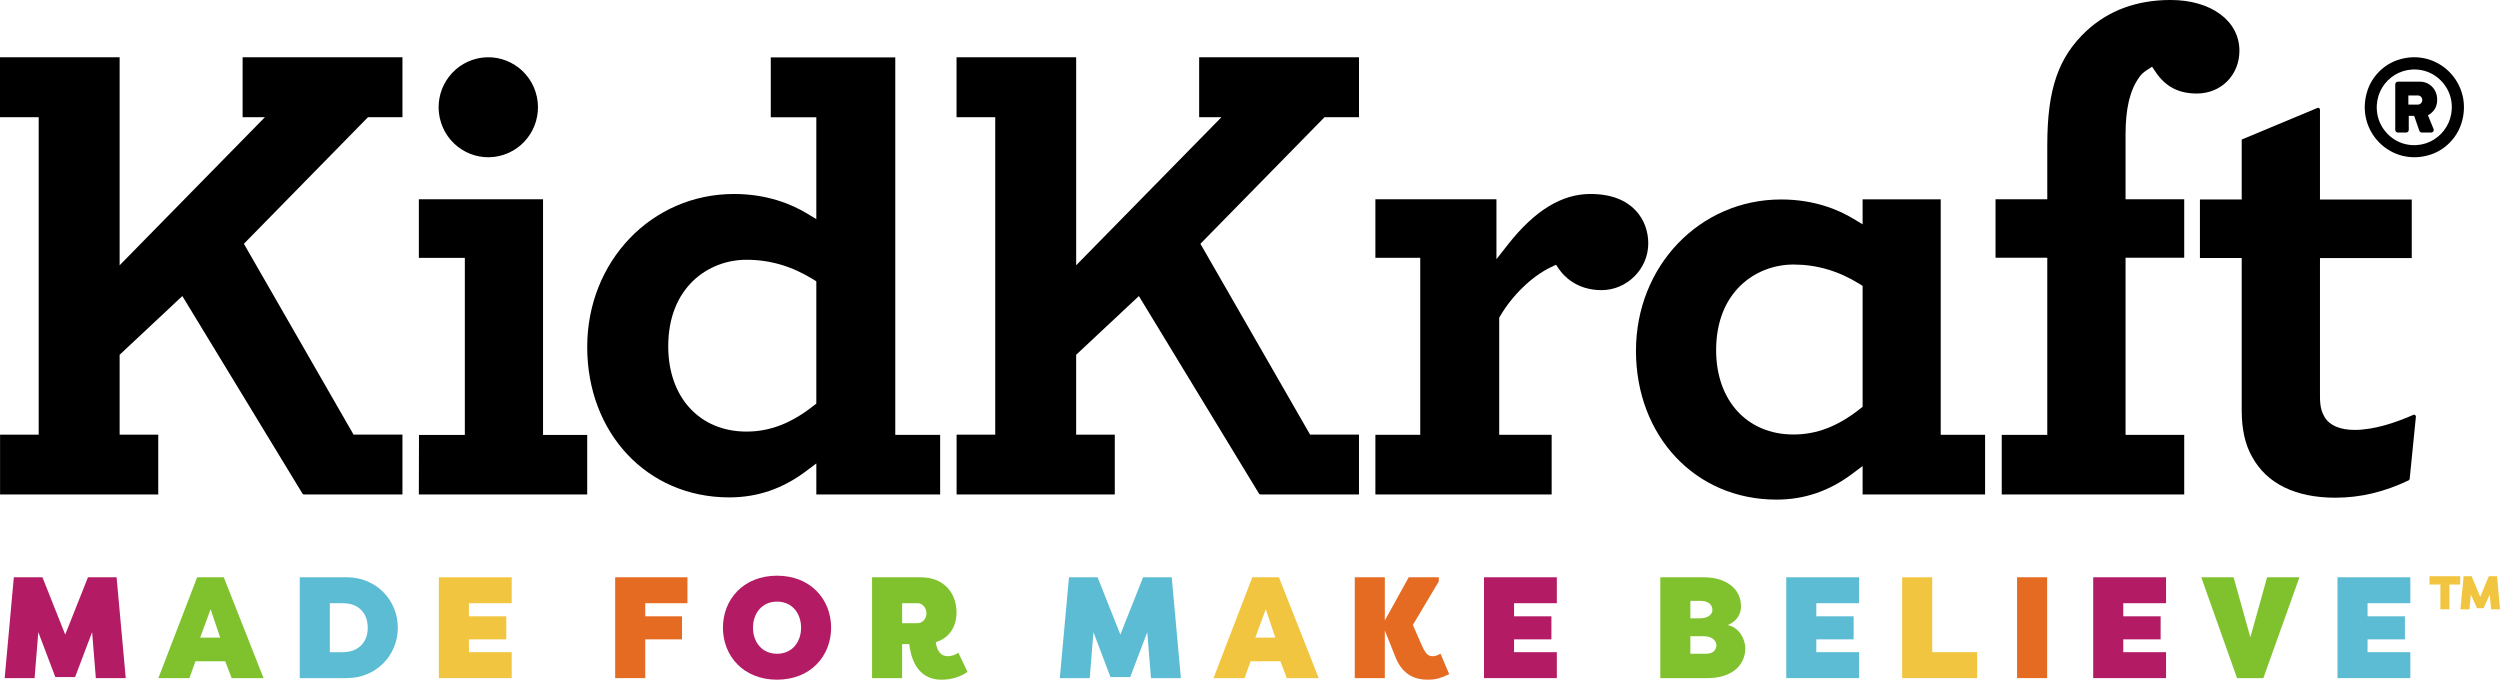
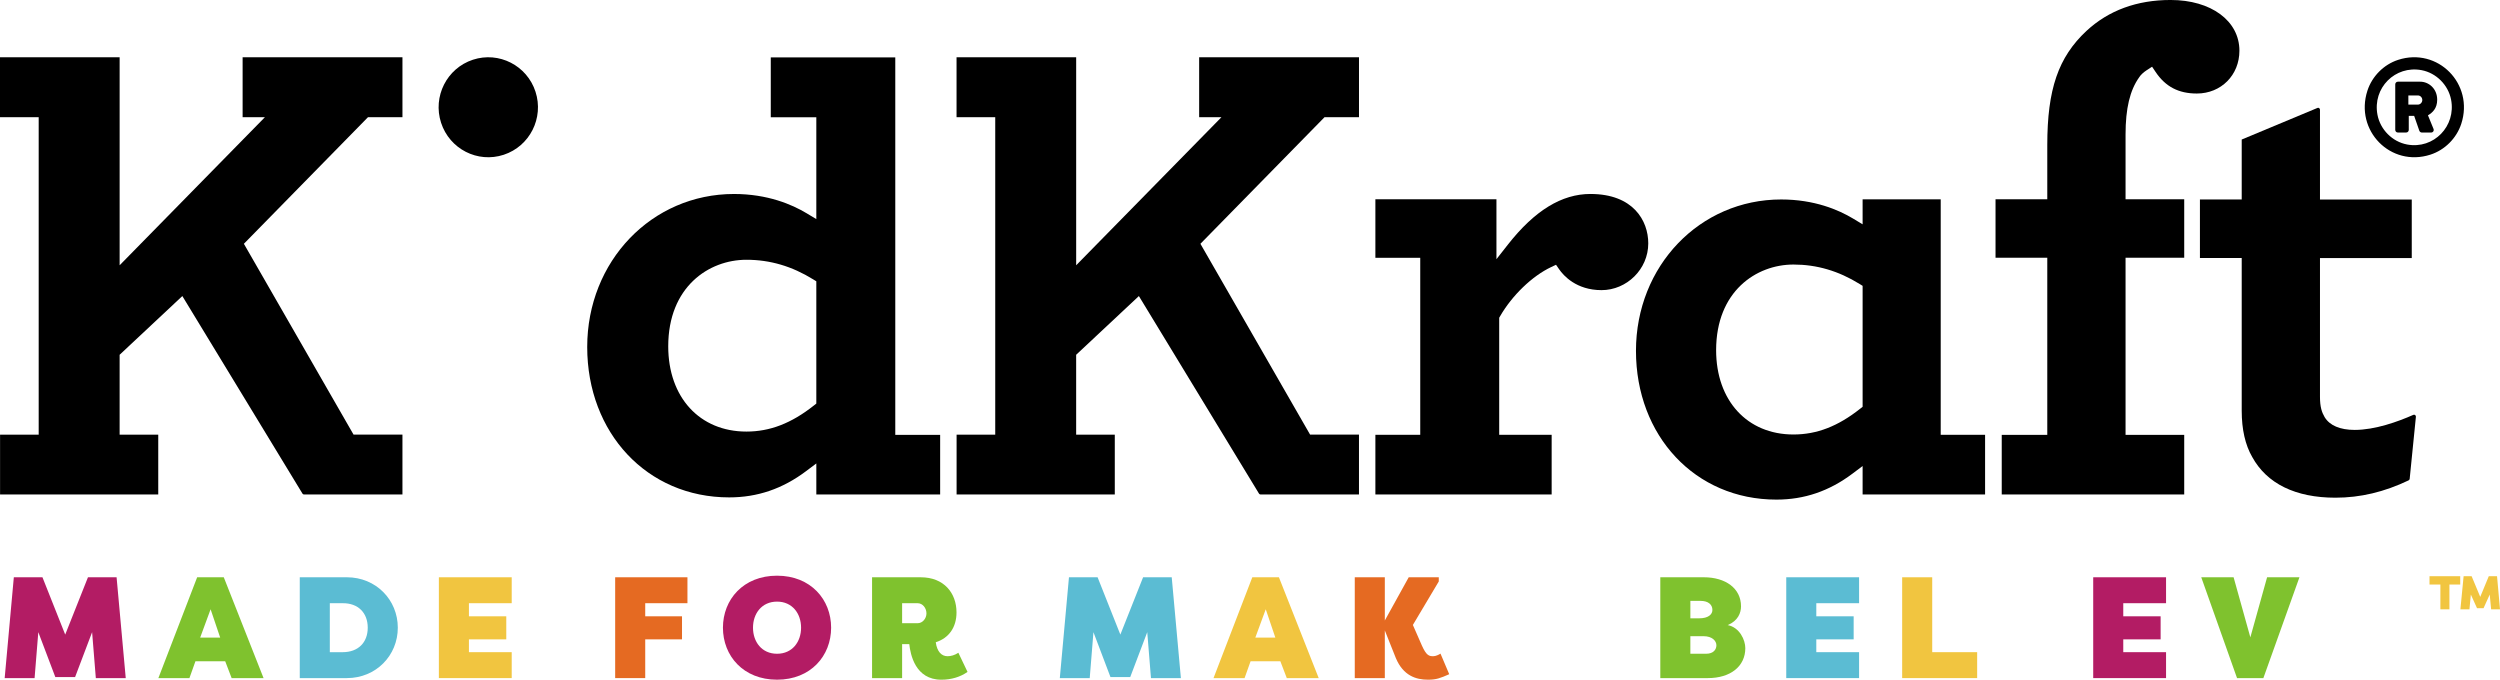
<svg xmlns="http://www.w3.org/2000/svg" fill="none" viewBox="0 0 320 87" height="87" width="320">
  <g clip-path="url(#clip0_168_1535)">
    <path fill="black" d="M306.954 7.664C312.035 6.009 316.717 10.739 315.04 15.855C314.434 17.703 312.933 19.201 311.092 19.795C306.006 21.437 301.371 16.715 303.03 11.605C303.629 9.761 305.12 8.261 306.954 7.664ZM308.115 18.497C311.523 19.127 314.401 16.145 313.737 12.746C313.369 10.865 311.833 9.334 309.961 8.98C306.584 8.344 303.669 11.252 304.314 14.683C304.671 16.587 306.22 18.146 308.114 18.496L308.115 18.497ZM306.592 10.795C306.592 10.617 306.734 10.457 306.927 10.457H309.788C310.883 10.457 311.961 11.346 311.961 12.768C311.961 13.87 311.36 14.422 310.778 14.76L311.484 16.484C311.59 16.715 311.431 16.964 311.184 16.964H309.983C309.842 16.964 309.7 16.84 309.666 16.715L309.012 14.83H308.322V16.625C308.322 16.804 308.181 16.963 307.987 16.963H306.927C306.732 16.963 306.592 16.803 306.592 16.625V10.795ZM309.489 13.39C309.788 13.39 310.054 13.124 310.054 12.804C310.054 12.467 309.788 12.216 309.489 12.216H308.27V13.39H309.489Z" />
-     <path fill="black" d="M69.509 55.671V25.509C69.519 25.509 53.634 25.512 53.613 25.509V33.009H59.499V55.67H53.63L53.613 63.293H75.162V55.67H69.509V55.671Z" />
    <path fill="black" d="M114.596 55.66V7.346H98.659V15.012H104.489V28.045L103.246 27.297C101.376 26.171 98.245 24.83 93.952 24.83C83.416 24.83 75.163 33.434 75.163 44.417C75.163 55.4 82.804 63.666 93.333 63.666C96.952 63.666 100.172 62.567 103.177 60.307L104.49 59.32V63.291H120.339V55.66H114.597H114.596ZM104.489 51.657L104.176 51.905C101.302 54.181 98.559 55.242 95.541 55.242C89.555 55.242 85.534 50.856 85.534 44.33C85.534 36.718 90.722 33.25 95.541 33.25C98.565 33.25 101.364 34.073 104.098 35.765L104.489 36.007V51.656V51.657Z" />
    <path fill="black" d="M203.584 24.827C199.894 24.827 196.436 26.947 193.01 31.309L191.545 33.176V25.503H176.049V33.002H181.791V55.654H176.049V63.295H198.612V55.654H191.898V40.672L192.01 40.479C193.553 37.806 196.117 35.335 198.543 34.187L199.171 33.89L199.567 34.464C200.121 35.268 201.761 37.137 204.997 37.137C208.232 37.137 210.978 34.452 210.978 31.152C210.978 28.234 209.042 24.829 203.583 24.829L203.584 24.827Z" />
    <path fill="black" d="M273.816 9.892C274.015 9.581 274.35 9.264 274.789 8.978L275.466 8.539L275.916 9.209C277.179 11.093 278.856 11.971 281.194 11.971C284.301 11.971 286.645 9.615 286.645 6.491C286.645 2.669 283.024 -0.002 277.838 -0.002C273.528 -0.002 269.906 1.328 267.073 3.951C263.46 7.324 262.052 11.424 262.052 18.572V25.504H255.428V32.99H262.052V55.663H256.222V63.29H279.58V55.663H272.071V32.99H279.58V25.504H272.071V17.22C272.071 13.886 272.626 11.557 273.818 9.89L273.816 9.892Z" />
    <path fill="black" d="M309.137 53.131C309.035 53.057 308.962 53.079 308.895 53.107C306.913 53.983 303.998 55.029 301.399 55.029C299.523 55.029 298.192 54.46 297.548 53.384C297.191 52.768 296.957 52.098 296.957 50.791V33.036H308.705V25.544H296.957V14.042C296.957 13.961 296.917 13.887 296.85 13.841C296.754 13.775 296.686 13.794 296.628 13.818L286.939 17.86V25.535H281.591V33.022H286.939V52.565C286.939 54.962 287.391 56.956 288.283 58.493C290.155 61.909 293.832 63.705 298.926 63.705C302.113 63.705 305.18 62.979 308.304 61.485C308.379 61.449 308.43 61.375 308.439 61.292L309.235 53.35C309.244 53.265 309.207 53.182 309.138 53.131H309.137Z" />
    <path fill="black" d="M248.411 55.652V25.515H238.414V28.712L237.185 27.972C235.334 26.858 232.238 25.532 227.99 25.532C217.568 25.532 209.404 34.043 209.404 44.908C209.404 55.773 216.963 63.95 227.379 63.95C230.958 63.95 234.143 62.863 237.116 60.627L238.414 59.651V63.295H254.091V55.654H248.411V55.652ZM238.414 52.069L238.104 52.314C235.262 54.567 232.548 55.615 229.563 55.615C223.642 55.615 219.664 51.278 219.664 44.822C219.664 37.291 224.795 33.861 229.563 33.861C232.555 33.861 235.322 34.675 238.028 36.348L238.415 36.588V52.067L238.414 52.069Z" />
    <path fill="black" d="M64.474 19.811C67.812 18.715 69.635 15.103 68.545 11.743C67.455 8.384 63.867 6.55 60.529 7.646C57.191 8.743 55.369 12.354 56.458 15.714C57.548 19.073 61.136 20.908 64.474 19.811Z" />
    <path fill="black" d="M45.256 55.633L31.217 31.205L47.101 15.002H51.514V7.332L31.055 7.327V15.002H33.908L15.313 33.955V7.333H0V15H4.952V55.641H0.008C0.008 55.641 0.006 63.298 0.008 63.294H20.256V55.641H15.312V45.411L23.34 37.895L38.717 63.184C38.76 63.253 38.835 63.294 38.915 63.294H51.513V55.633H45.255H45.256Z" />
    <path fill="black" d="M167.693 55.633L153.653 31.205L169.538 15.002H173.951V7.332L153.492 7.327V15.002H156.345L137.75 33.955V7.333H122.438V15H127.39V55.641H122.444C122.444 55.641 122.442 63.298 122.444 63.294H142.693V55.641H137.748V45.411L145.777 37.895L161.153 63.184C161.197 63.253 161.271 63.294 161.351 63.294H173.949V55.633H167.692H167.693Z" />
    <path fill="#B31C64" d="M7.083 86.668L4.903 80.916L4.427 86.797H0.598L1.77 73.891H5.434L8.347 81.229L11.259 73.891H14.923L16.095 86.797H12.266L11.79 80.916L9.61 86.668H7.082H7.083Z" />
    <path fill="#7FC22E" d="M20.272 86.797L25.236 73.891H28.643L33.736 86.797H29.65L28.826 84.64H25.016L24.246 86.797H20.271H20.272ZM25.62 81.617H28.185L26.957 77.985L25.62 81.617Z" />
    <path fill="#5BBCD3" d="M38.37 86.797V73.891H44.397C48.134 73.891 50.919 76.786 50.919 80.344C50.919 83.902 48.135 86.797 44.397 86.797H38.37ZM42.217 77.21V83.479H43.866C45.844 83.479 47.071 82.243 47.071 80.345C47.071 78.447 45.843 77.192 43.866 77.211H42.217V77.21Z" />
    <path fill="#F1C540" d="M56.175 86.797V73.891H65.499V77.21H60.022V78.887H64.804V81.838H60.022V83.478H65.499V86.797H56.175Z" />
    <path fill="#E56A22" d="M78.742 86.797V73.891H87.993V77.21H82.589V78.887H87.297V81.838H82.589V86.797H78.742Z" />
    <path fill="#B31C64" d="M92.536 80.344C92.536 76.749 95.137 73.688 99.46 73.688C103.782 73.688 106.384 76.749 106.384 80.344C106.384 83.939 103.782 87 99.46 87C95.137 87 92.536 83.94 92.536 80.344ZM102.538 80.344C102.538 78.538 101.42 77.007 99.461 77.007C97.501 77.007 96.384 78.538 96.384 80.344C96.384 82.15 97.501 83.681 99.461 83.681C101.42 83.681 102.538 82.15 102.538 80.344Z" />
    <path fill="#7FC22E" d="M115.471 82.446V86.798H111.624V73.892H117.853C120.839 73.892 122.433 75.921 122.433 78.391C122.433 80.29 121.463 81.673 119.777 82.208C119.942 83.424 120.528 83.996 121.279 83.996C121.719 83.996 122.195 83.867 122.672 83.553L123.844 86.005C122.909 86.65 121.791 87.001 120.491 87.001C117.157 87.001 116.534 83.775 116.388 82.448H115.472L115.471 82.446ZM115.471 79.772H117.45C118.109 79.772 118.586 79.145 118.586 78.519C118.586 77.837 118.109 77.21 117.45 77.21H115.471V79.773V79.772Z" />
    <path fill="#5BBCD3" d="M142.141 86.668L139.961 80.916L139.485 86.797H135.656L136.828 73.891H140.492L143.405 81.229L146.317 73.891H149.981L151.153 86.797H147.324L146.848 80.916L144.668 86.668H142.14H142.141Z" />
    <path fill="#F1C540" d="M155.331 86.797L160.295 73.891H163.702L168.795 86.797H164.709L163.885 84.64H160.075L159.305 86.797H155.33H155.331ZM160.68 81.617H163.244L162.016 77.985L160.68 81.617Z" />
    <path fill="#E56A22" d="M177.257 86.797H173.41V73.891H177.257V79.422L180.316 73.891H184.163V74.426L180.848 79.994L182.002 82.63C182.588 83.939 182.937 83.995 183.467 83.995C183.76 83.995 184.163 83.811 184.383 83.663L185.5 86.299C184.364 86.797 183.87 87 182.771 87C181.269 87 179.62 86.502 178.668 84.235L177.257 80.695V86.798V86.797Z" />
-     <path fill="#B31C64" d="M189.952 86.797V73.891H199.276V77.21H193.799V78.887H198.581V81.838H193.799V83.478H199.276V86.797H189.952Z" />
    <path fill="#7FC22E" d="M221.148 80.012C222.668 80.307 223.4 81.912 223.4 82.962C223.4 85.285 221.513 86.797 218.601 86.797H212.519V73.891H218.088C220.855 73.891 222.851 75.293 222.851 77.615C222.851 78.444 222.467 79.458 221.148 80.012ZM217.502 79.145C218.656 79.145 219.188 78.647 219.188 78.076C219.188 77.375 218.639 76.914 217.686 76.914H216.367V79.145H217.502ZM216.366 81.432V83.681H218.381C219.334 83.681 219.7 83.128 219.7 82.593C219.7 82.058 219.188 81.432 218.051 81.432H216.366Z" />
    <path fill="#5BBCD3" d="M228.64 86.797V73.891H237.963V77.21H232.487V78.887H237.268V81.838H232.487V83.478H237.963V86.797H228.64Z" />
    <path fill="#F1C540" d="M247.324 83.478H253.076V86.797H243.477V73.891H247.324V83.478Z" />
-     <path fill="#E56A22" d="M262.033 86.797H258.186V73.891H262.033V86.797Z" />
    <path fill="#B31C64" d="M267.931 86.797V73.891H277.255V77.21H271.778V78.887H276.56V81.838H271.778V83.478H277.255V86.797H267.931Z" />
    <path fill="#7FC22E" d="M281.761 73.891H285.901L288.045 81.58L290.188 73.891H294.328L289.711 86.797H286.341L281.761 73.891Z" />
-     <path fill="#5BBCD3" d="M299.2 86.797V73.891H308.524V77.21H303.047V78.887H307.829V81.838H303.047V83.478H308.524V86.797H299.2Z" />
    <path fill="#F1C540" d="M314.909 73.756V74.822H313.527V77.995H312.369V74.822H310.976V73.756H314.909ZM318.864 77.995L318.685 76.1L317.894 77.849H317.059L316.268 76.1L316.09 77.995H314.931L315.343 73.756H316.368L317.471 76.403C317.839 75.517 318.206 74.62 318.563 73.756H319.621L320 77.995H318.864Z" />
  </g>
  <defs>
    <clipPath id="clip0_168_1535">
      <rect fill="white" height="87" width="320" />
    </clipPath>
  </defs>
</svg>